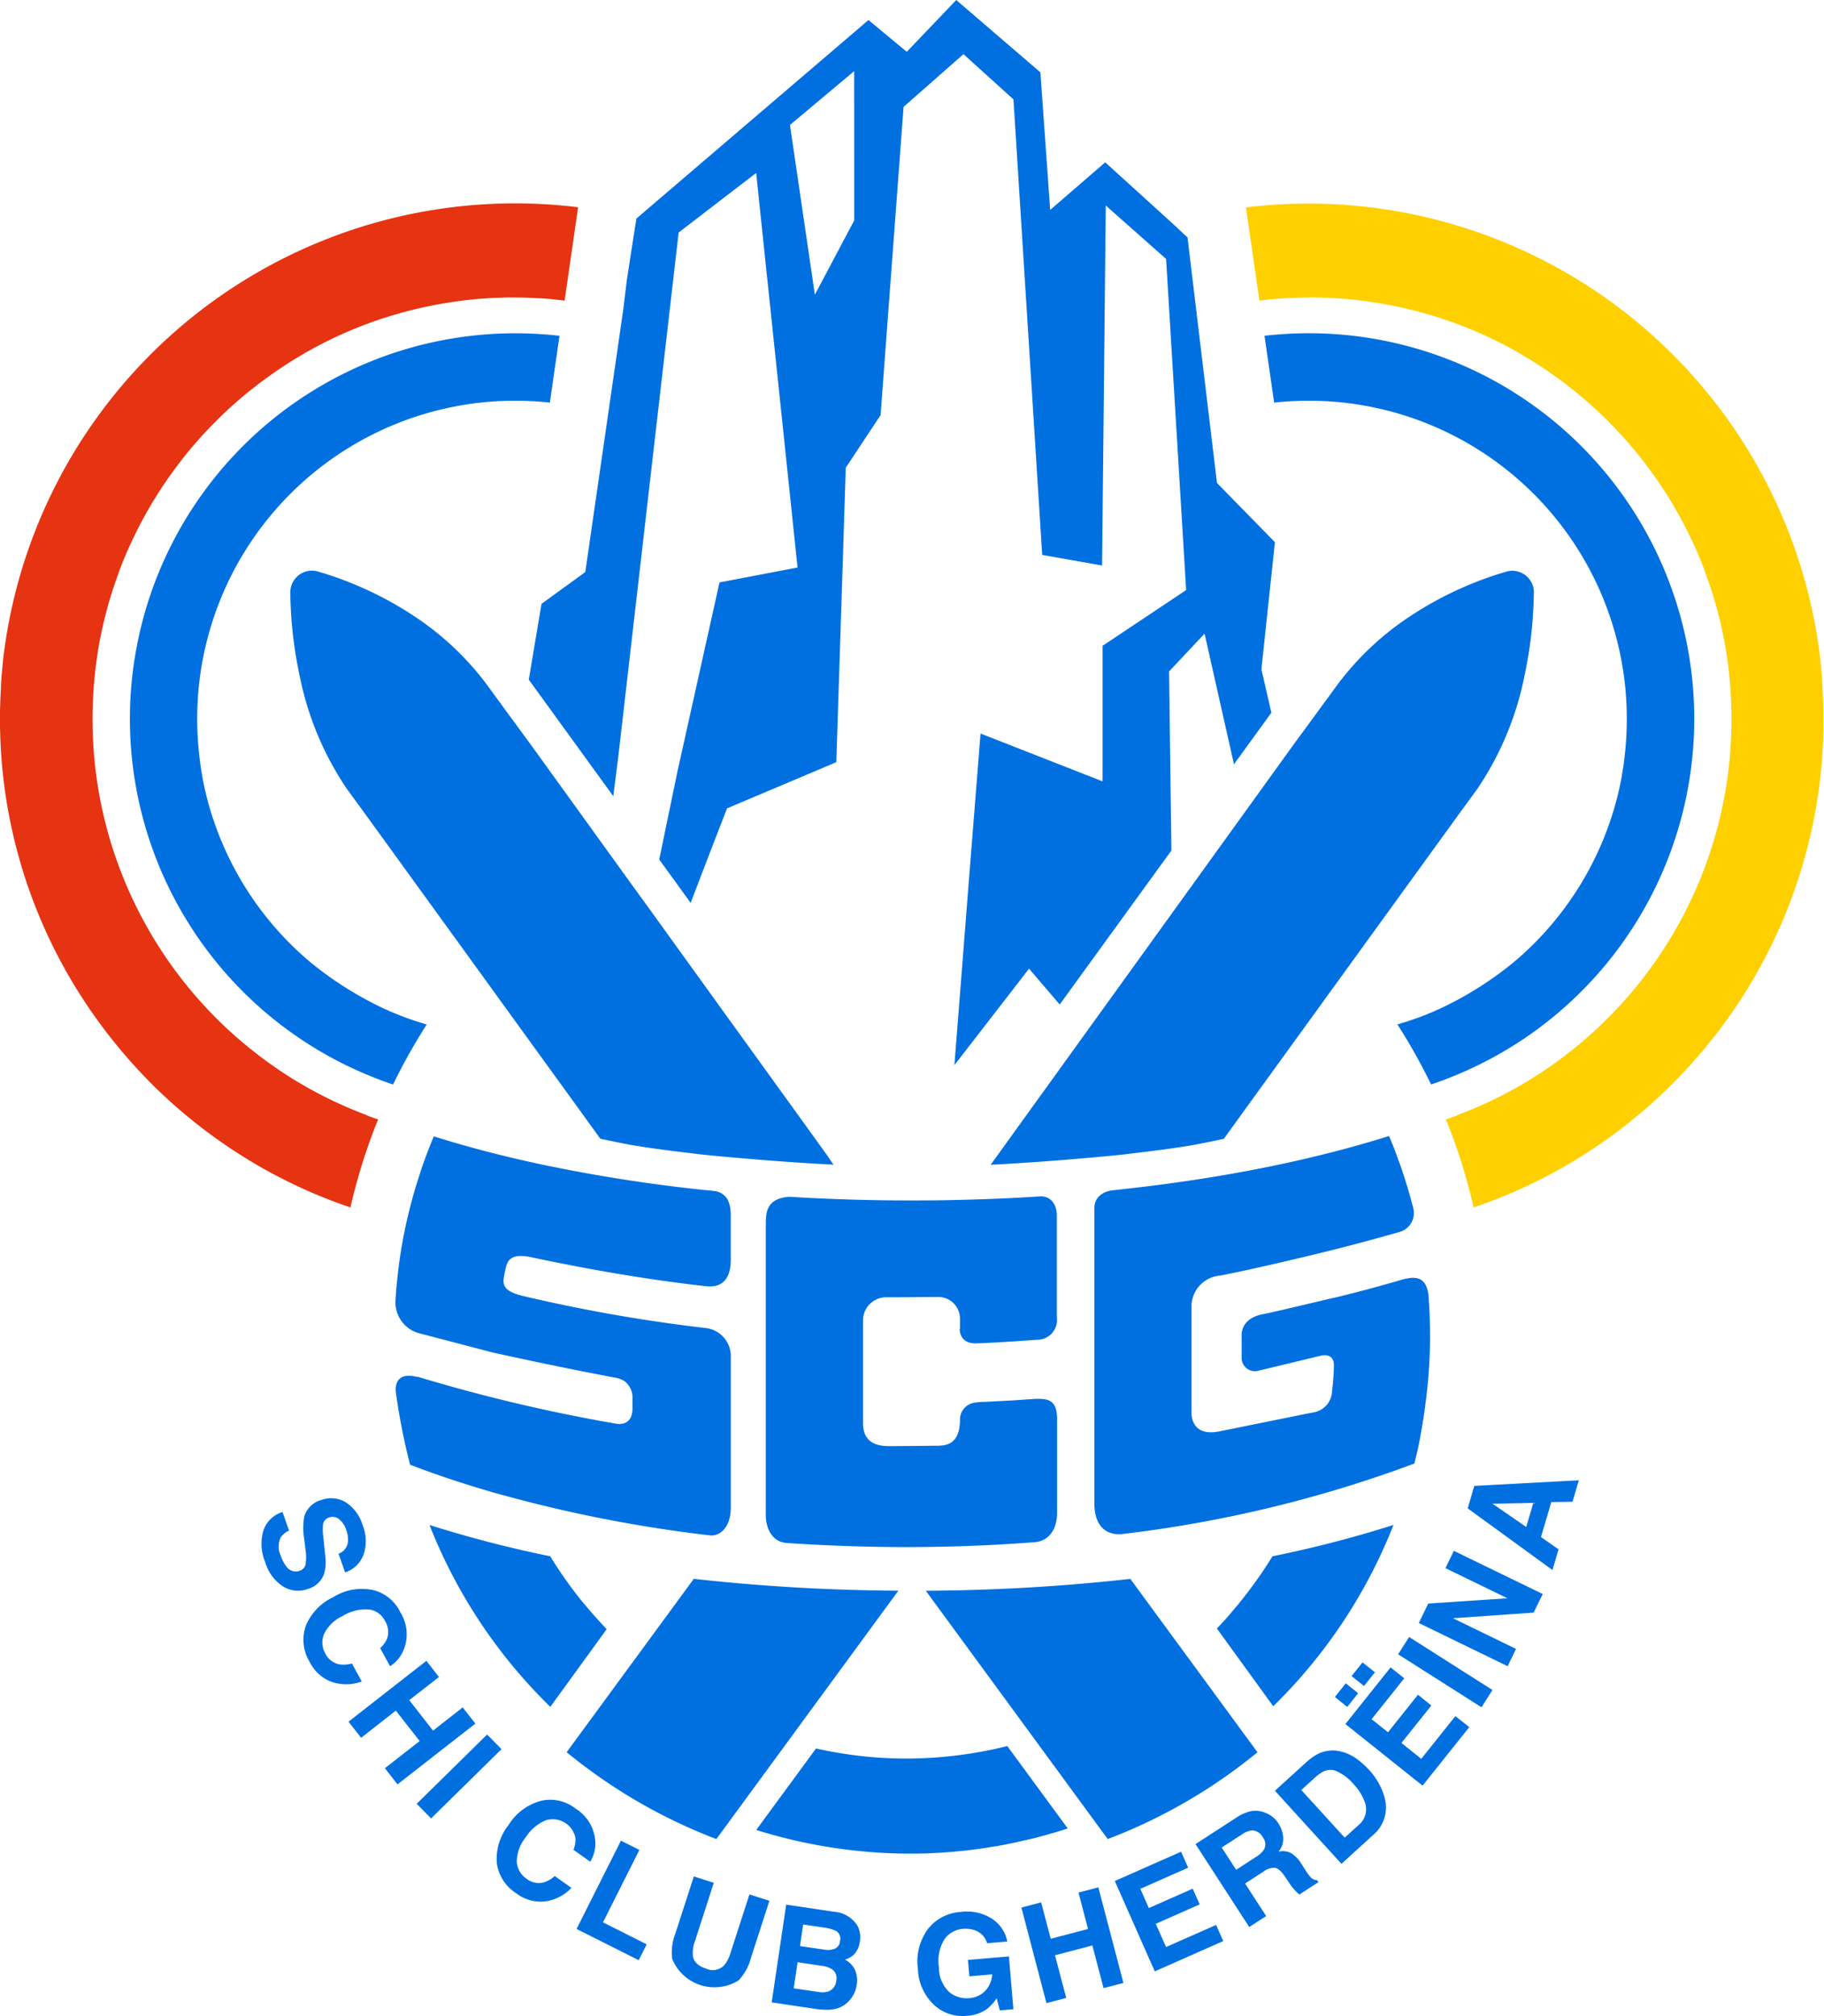
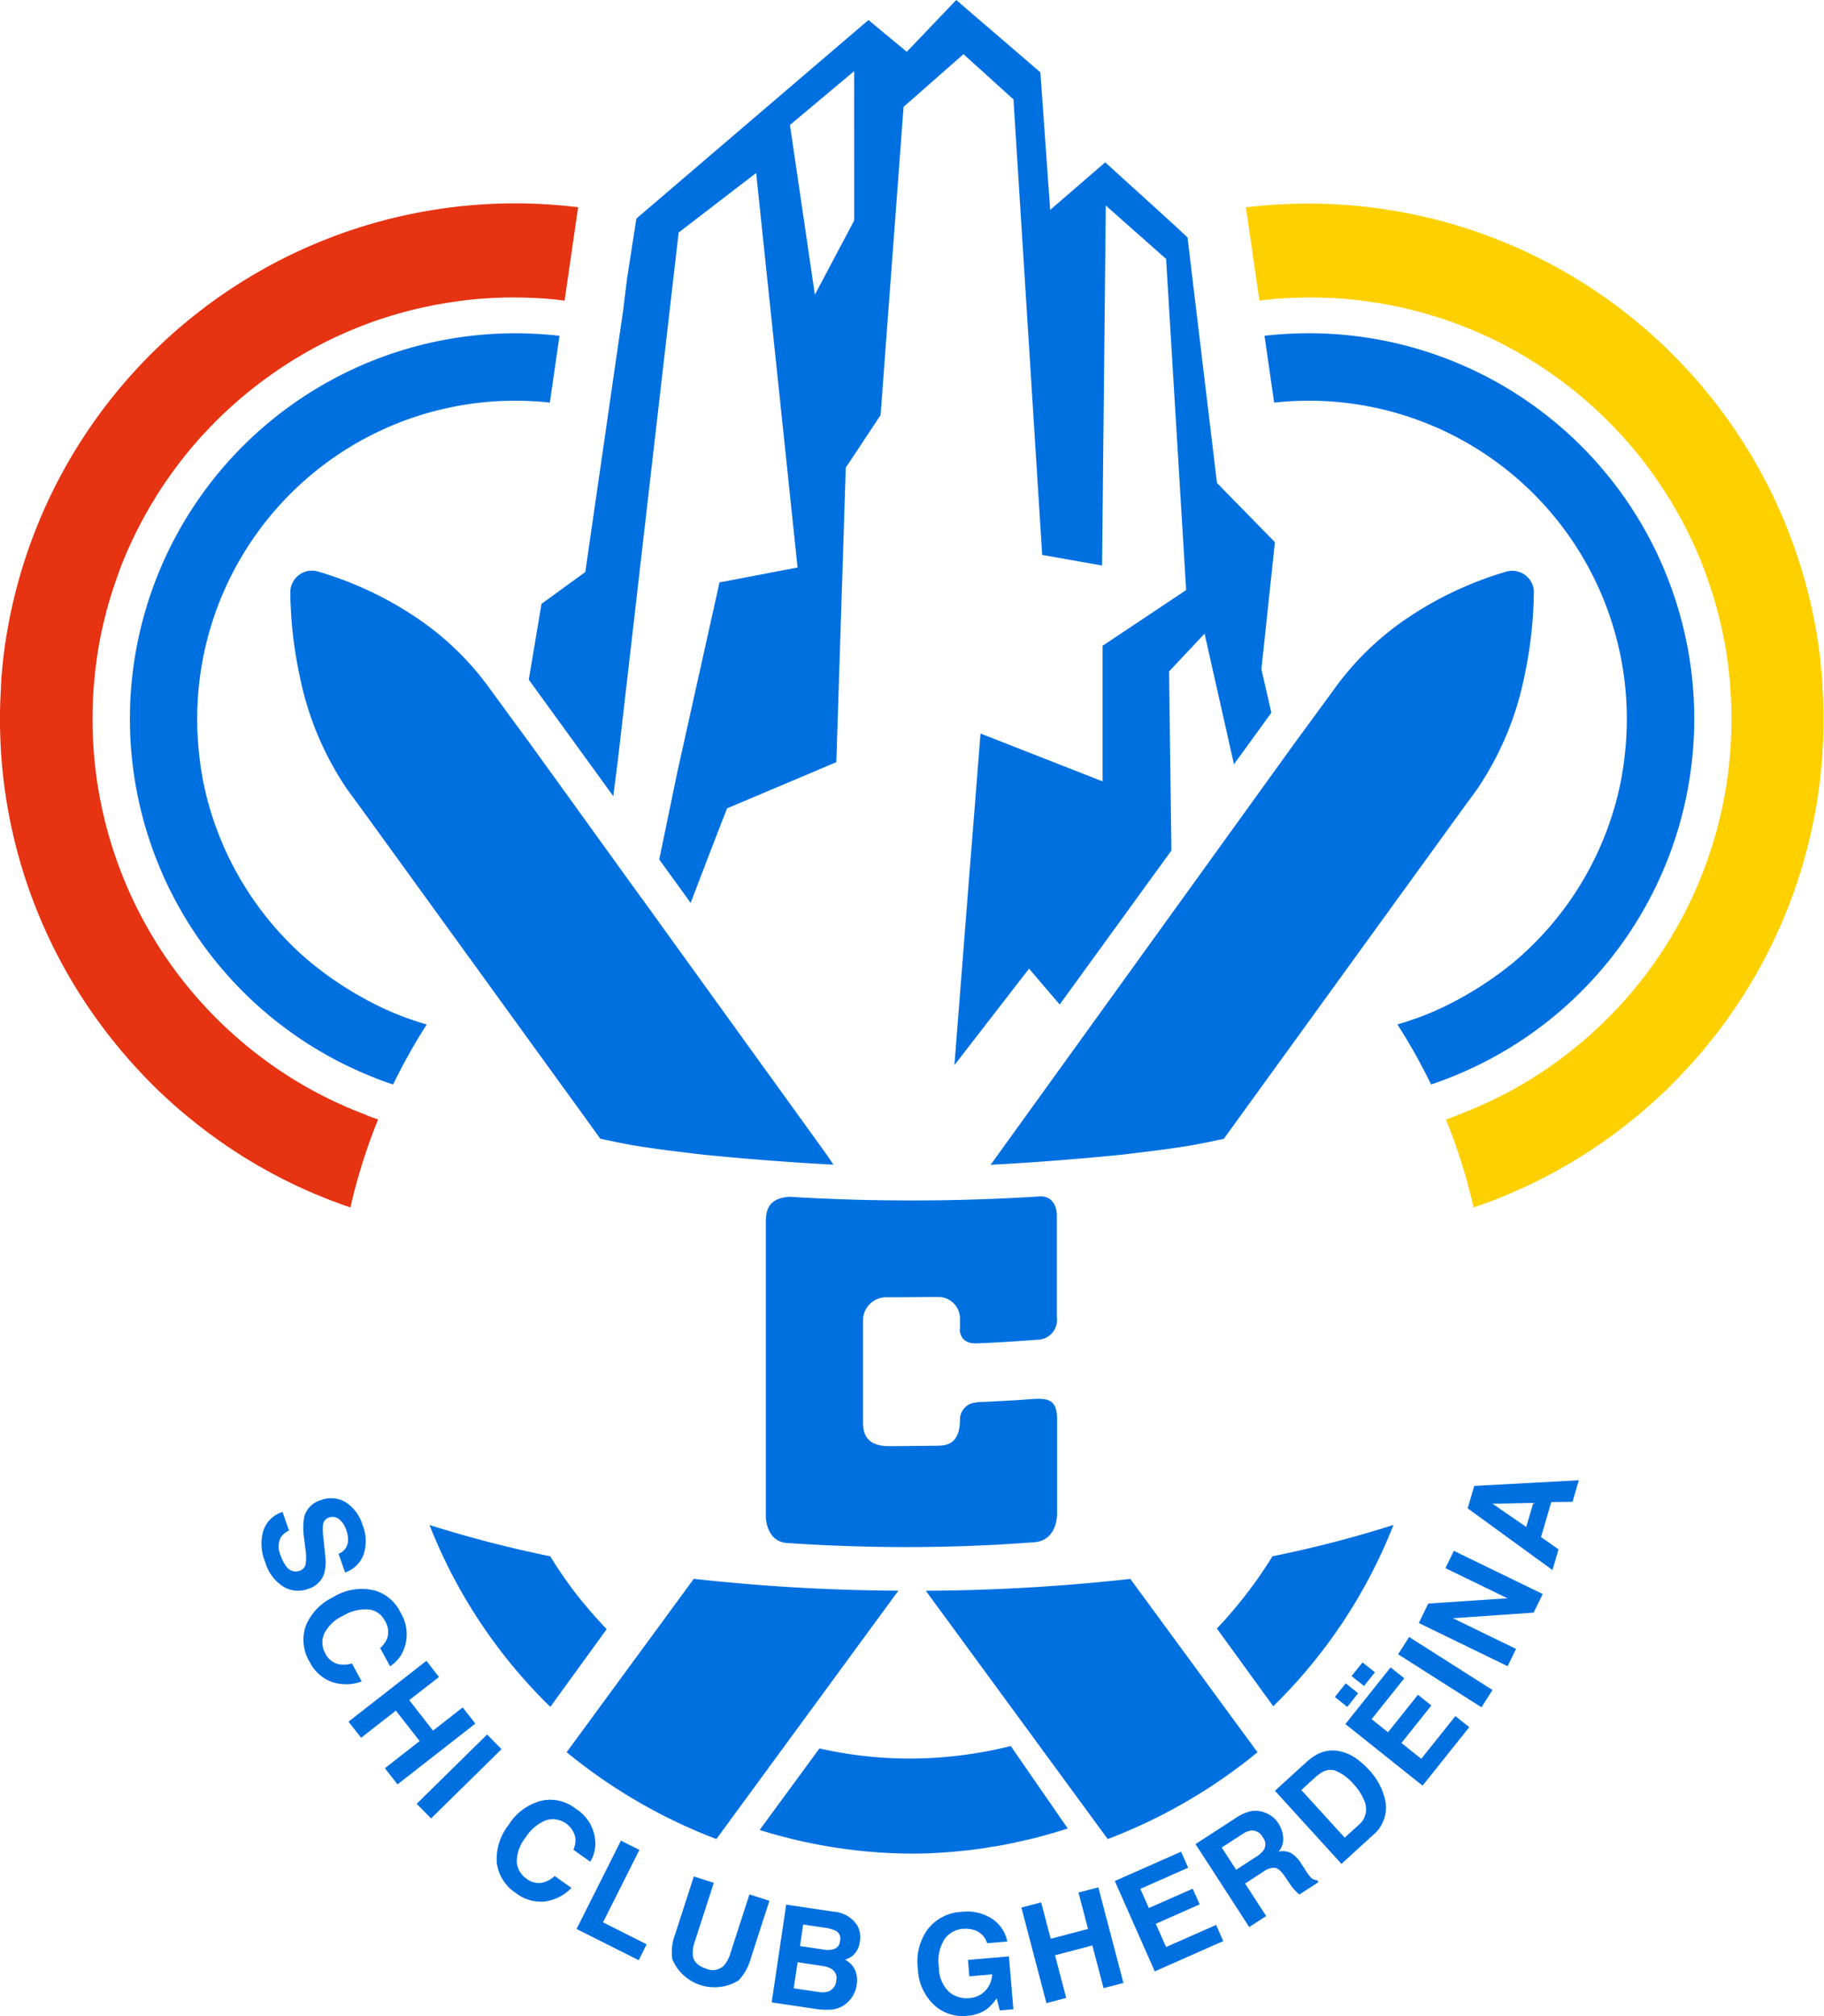
<svg xmlns="http://www.w3.org/2000/svg" width="130.34" height="144" viewBox="0 0 130.34 144">
  <defs>
    <clipPath id="clip-path">
      <rect id="Rettangolo_56" data-name="Rettangolo 56" width="130.34" height="144" fill="none" />
    </clipPath>
  </defs>
  <g id="Raggruppa_246" data-name="Raggruppa 246" transform="translate(-199.66 -30)">
    <g id="Raggruppa_138" data-name="Raggruppa 138" transform="translate(199.66 30)">
      <g id="Raggruppa_137" data-name="Raggruppa 137" clip-path="url(#clip-path)">
        <path id="Tracciato_140" data-name="Tracciato 140" d="M88.6,468.056a2.908,2.908,0,0,0-1.267-1.7,2.033,2.033,0,0,0-1.713-.126,1.715,1.715,0,0,0-1.2,1.18,4.586,4.586,0,0,0,0,1.616l.09.76a3.266,3.266,0,0,1,.007,1.019.606.606,0,0,1-.409.466.812.812,0,0,1-.976-.31,2.582,2.582,0,0,1-.393-.76,1.516,1.516,0,0,1,0-1.306,1.418,1.418,0,0,1,.595-.487l-.468-1.327A2.086,2.086,0,0,0,81.5,468.4a3.357,3.357,0,0,0,.126,2.252,3.092,3.092,0,0,0,1.3,1.759,2.022,2.022,0,0,0,1.761.165,1.73,1.73,0,0,0,1.15-1.077,3.159,3.159,0,0,0,.08-1.309l-.126-1.242a4.056,4.056,0,0,1-.032-.964.608.608,0,0,1,.42-.505.736.736,0,0,1,.719.106,1.6,1.6,0,0,1,.521.785,1.9,1.9,0,0,1,.119.866,1.019,1.019,0,0,1-.67.827l.471,1.336a2.118,2.118,0,0,0,1.345-1.352,3.086,3.086,0,0,0-.076-1.991" transform="translate(-62.678 -359.081)" fill="#0070e0" />
        <path id="Tracciato_141" data-name="Tracciato 141" d="M101.323,495.883a2.955,2.955,0,0,0-1.816-1.508,3.871,3.871,0,0,0-2.973.489,3.912,3.912,0,0,0-1.947,2.05,3.048,3.048,0,0,0,.285,2.574,2.879,2.879,0,0,0,1.6,1.43,3.21,3.21,0,0,0,2.117-.039l-.7-1.286a2.165,2.165,0,0,1-.9.062,1.407,1.407,0,0,1-1.01-.794,1.552,1.552,0,0,1-.078-1.38,2.737,2.737,0,0,1,1.329-1.281,3.133,3.133,0,0,1,1.835-.468,1.473,1.473,0,0,1,1.176.806,1.491,1.491,0,0,1,.165,1.267,1.91,1.91,0,0,1-.5.687l.707,1.3a2.508,2.508,0,0,0,.923-1.058,2.966,2.966,0,0,0-.218-2.847" transform="translate(-72.74 -380.773)" fill="#0070e0" />
        <path id="Tracciato_142" data-name="Tracciato 142" d="M116.628,520.016l-2.119,1.658-1.7-2.177,2.124-1.655-.9-1.153-5.563,4.346.9,1.15,2.482-1.94,1.7,2.174-2.482,1.94.9,1.155,5.563-4.342Z" transform="translate(-83.565 -398.058)" fill="#0070e0" />
        <rect id="Rettangolo_55" data-name="Rettangolo 55" width="7.059" height="1.467" transform="matrix(0.713, -0.701, 0.701, 0.713, 29.776, 128.842)" fill="#0070e0" />
        <path id="Tracciato_143" data-name="Tracciato 143" d="M160.153,560.505a2.937,2.937,0,0,0-2.294-.56,3.868,3.868,0,0,0-2.457,1.75,3.913,3.913,0,0,0-.849,2.7,3.037,3.037,0,0,0,1.389,2.183,2.867,2.867,0,0,0,2.066.583,3.168,3.168,0,0,0,1.88-.967l-1.192-.845a2.149,2.149,0,0,1-.778.45,1.41,1.41,0,0,1-1.256-.271,1.561,1.561,0,0,1-.677-1.2,2.769,2.769,0,0,1,.631-1.736,3.116,3.116,0,0,1,1.444-1.226,1.653,1.653,0,0,1,2.115,1.27,1.917,1.917,0,0,1-.142.838l1.2.854a2.519,2.519,0,0,0,.365-1.355,2.973,2.973,0,0,0-1.446-2.461" transform="translate(-119.055 -431.346)" fill="#0070e0" />
        <path id="Tracciato_144" data-name="Tracciato 144" d="M181.33,578.464l2.6-5.173-1.318-.661-3.171,6.307,4.44,2.232.569-1.134Z" transform="translate(-138.241 -441.154)" fill="#0070e0" />
        <path id="Tracciato_145" data-name="Tracciato 145" d="M214.605,585.043l-1.336,4.126a2.441,2.441,0,0,1-.491.96,1.138,1.138,0,0,1-1.288.209c-.574-.188-.882-.5-.93-.928a2.437,2.437,0,0,1,.163-1.063l1.334-4.131-1.426-.457-1.334,4.126a3.639,3.639,0,0,0-.209,1.775,3.268,3.268,0,0,0,4.737,1.529,3.624,3.624,0,0,0,.87-1.559l1.336-4.128Z" transform="translate(-161.051 -449.729)" fill="#0070e0" />
        <path id="Tracciato_146" data-name="Tracciato 146" d="M246.47,595.161a1.775,1.775,0,0,0-.165-1.114,2.166,2.166,0,0,0-1.706-1.012l-3.393-.505-1.036,6.982,3.164.471a5.114,5.114,0,0,0,1.008.051,1.951,1.951,0,0,0,.845-.232,1.923,1.923,0,0,0,.579-.475,2.071,2.071,0,0,0,.48-1.068,1.879,1.879,0,0,0-.122-1.063,1.57,1.57,0,0,0-.716-.735,1.716,1.716,0,0,0,.59-.319,1.588,1.588,0,0,0,.473-.98m-1.685,2.78a.885.885,0,0,1-.595.8,1.673,1.673,0,0,1-.732.018l-1.713-.253.276-1.864,1.736.26a1.775,1.775,0,0,1,.691.223.757.757,0,0,1,.338.815m.269-2.833a.652.652,0,0,1-.374.572,1.442,1.442,0,0,1-.774.062l-1.715-.253.227-1.538,1.536.225a2.768,2.768,0,0,1,.817.234.63.63,0,0,1,.282.7" transform="translate(-185.027 -456.485)" fill="#0070e0" />
        <path id="Tracciato_147" data-name="Tracciato 147" d="M292.108,597.921l-2.927.25.1,1.173,1.628-.14a1.838,1.838,0,0,1-.487,1.169,1.754,1.754,0,0,1-1.173.53,1.958,1.958,0,0,1-1.394-.425,2.4,2.4,0,0,1-.749-1.786,2.913,2.913,0,0,1,.383-1.974,1.752,1.752,0,0,1,1.339-.765,2.036,2.036,0,0,1,.82.092,1.379,1.379,0,0,1,.9.934l1.444-.122a2.509,2.509,0,0,0-1.077-1.616,3.278,3.278,0,0,0-2.211-.5,3.222,3.222,0,0,0-2.4,1.244,3.9,3.9,0,0,0-.7,2.82,3.679,3.679,0,0,0,1.155,2.581,2.99,2.99,0,0,0,2.374.776,2.712,2.712,0,0,0,1.4-.482,3.439,3.439,0,0,0,.7-.769l.223.866.971-.085Z" transform="translate(-220.012 -458.177)" fill="#0070e0" />
        <path id="Tracciato_148" data-name="Tracciato 148" d="M323.389,587.15l-1.419.372.682,2.6-2.666.7-.684-2.6-1.412.372,1.791,6.826,1.412-.372-.8-3.047,2.668-.7.8,3.047,1.419-.37Z" transform="translate(-244.903 -452.34)" fill="#0070e0" />
        <path id="Tracciato_149" data-name="Tracciato 149" d="M354.207,581.305l-3.575,1.58-.737-1.658,3.139-1.389-.5-1.12L349.4,580.1l-.606-1.371,3.416-1.511-.505-1.143-4.737,2.094,2.856,6.454,4.893-2.163Z" transform="translate(-267.306 -443.812)" fill="#0070e0" />
        <path id="Tracciato_150" data-name="Tracciato 150" d="M380.736,568.27a.6.6,0,0,1-.443-.191,3.634,3.634,0,0,1-.388-.53l-.259-.4a2.28,2.28,0,0,0-.774-.813,1.3,1.3,0,0,0-.882-.094,1.418,1.418,0,0,0,.331-1.031,2.171,2.171,0,0,0-.326-.969,1.946,1.946,0,0,0-.514-.549,2.386,2.386,0,0,0-.631-.3,1.771,1.771,0,0,0-.836-.044,3.162,3.162,0,0,0-1.058.471l-2.9,1.88,3.839,5.924,1.21-.783-1.506-2.324,1.279-.829a1.286,1.286,0,0,1,.866-.292c.216.039.448.246.7.62l.365.544a3.409,3.409,0,0,0,.383.475,3.622,3.622,0,0,0,.287.266l1.362-.882Zm-3.811-2.144a1.848,1.848,0,0,1-.565.5l-1.4.909-1.031-1.591,1.44-.932a1.626,1.626,0,0,1,.668-.287.878.878,0,0,1,.827.491.784.784,0,0,1,.064.909" transform="translate(-286.627 -433.979)" fill="#0070e0" />
        <path id="Tracciato_151" data-name="Tracciato 151" d="M404.664,548.043a4.7,4.7,0,0,0-1.189-2.142,5.684,5.684,0,0,0-.886-.776,3.194,3.194,0,0,0-1.141-.5,2.35,2.35,0,0,0-1.49.147,3.337,3.337,0,0,0-.581.354c-.106.08-.216.17-.328.271l-1.373,1.249-.418.381-.457.418,3.678,4.039,1.075,1.18,1.981-1.807.266-.243a2.549,2.549,0,0,0,.863-2.567m-1.855,1.814-.016.016-1.008.914-3.1-3.4,1.006-.916a2.66,2.66,0,0,1,.429-.324,1.16,1.16,0,0,1,.953-.158,3.357,3.357,0,0,1,1.364,1,3.64,3.64,0,0,1,.739,1.146,1.47,1.47,0,0,1-.365,1.727" transform="translate(-305.695 -419.532)" fill="#0070e0" />
        <path id="Tracciato_152" data-name="Tracciato 152" d="M417.427,517.17l-.783.976.889.71.781-.978Zm6.635,3.837-2.438,3.051-1.417-1.132,2.138-2.677-.957-.767-2.14,2.679-1.171-.934,2.333-2.921-.978-.778-3.23,4.046,5.515,4.4,3.338-4.179Zm-7.834-2.342-.778.978.886.709.778-.978Z" transform="translate(-320.063 -398.428)" fill="#0070e0" />
        <path id="Tracciato_153" data-name="Tracciato 153" d="M435.918,509.27l-.788,1.235,5.958,3.786.785-1.235Z" transform="translate(-335.224 -392.342)" fill="#0070e0" />
        <path id="Tracciato_154" data-name="Tracciato 154" d="M450.433,485.553l-6.351-3.084-.6,1.238,4.431,2.151-5.66.377-.675,1.389,6.348,3.086.6-1.235-4.509-2.193,5.768-.4Z" transform="translate(-340.193 -371.695)" fill="#0070e0" />
        <path id="Tracciato_155" data-name="Tracciato 155" d="M464.274,462.046l.452-1.536-6,.324-.664.037-.81.044-.133.452-.073.25-.264.9,6.059,4.406.434-1.479-1.254-.877.735-2.5Zm-3.309,1.8-2.406-1.66,2.914-.06Z" transform="translate(-351.904 -354.777)" fill="#0070e0" />
        <path id="Tracciato_156" data-name="Tracciato 156" d="M324.444,435.294l.163-.007-.163.007" transform="translate(-249.952 -335.345)" fill="#0070e0" />
        <path id="Tracciato_157" data-name="Tracciato 157" d="M252.232,381.673v-.751a1.547,1.547,0,0,0-1.621-1.534h0l-.4,0-.188,0-1.433.014-1.017.007-.147,0H247.3l-.273,0a1.655,1.655,0,0,0-1.724,1.674v7.095c0,.524-.078,1.848,1.809,1.862l.259,0,1.258-.009,1.809-.018h.243c.459-.03,1.552-.014,1.552-1.88a1.205,1.205,0,0,1,1.091-1.2,1.589,1.589,0,0,1,.344-.041c.085-.007.172-.009.257-.016h.009l.138,0c.439-.021.872-.046,1.311-.069l.266-.014c.542-.025,1.086-.067,1.642-.108h.039c.032,0,.069,0,.1-.007a3.944,3.944,0,0,1,.8.007h.016c.622.092.925.457.925,1.449V394.8c0,1.176-.585,2.05-1.653,2.105-3.086.236-5.931.34-9.182.347-2.907-.007-5.749-.108-8.5-.294-1.479-.135-1.479-1.89-1.479-1.89v-20.9c0-.854.067-1.828,1.688-1.938h.009q2.435.148,4.948.214,1.688.045,3.4.046c.119,0,.237,0,.356,0,.145,0,.289,0,.432,0q1.719,0,3.4-.048,2.724-.069,5.363-.241h0c.7-.037,1.2.491,1.2,1.384v7.237a1.419,1.419,0,0,1-1.428,1.621c-.025,0-.039,0-.048,0-.3.025-.588.048-.882.067-.358.025-.719.051-1.081.071q-.906.059-1.832.1c-.149.009-.308.014-.457.018-1.277.051-1.21-1.033-1.21-1.033" transform="translate(-183.633 -286.745)" fill="#0070e0" />
        <path id="Tracciato_158" data-name="Tracciato 158" d="M146.33,481.864l-4.025,5.547a37.071,37.071,0,0,1-8.635-12.991,84.714,84.714,0,0,0,8.628,2.236,29.89,29.89,0,0,0,2.305,3.26c.064.08.131.156.2.232q.734.885,1.529,1.715" transform="translate(-102.979 -365.493)" fill="#0070e0" />
-         <path id="Tracciato_159" data-name="Tracciato 159" d="M257.627,549.1c-.253.083-.507.163-.762.239l-.592.174c-.289.085-.588.159-.877.241-.147.039-.292.073-.441.106s-.3.071-.445.1-.3.073-.443.1-.3.074-.45.1-.3.057-.441.09-.3.05-.452.083-.308.053-.459.073-.308.053-.455.076a.475.475,0,0,0-.094.016.657.657,0,0,0-.115.018l-.3.041c-.209.028-.416.057-.631.083-.106.011-.207.025-.308.034-.129.016-.257.03-.381.039-.2.018-.395.037-.581.057-.112.009-.216.014-.324.025s-.216.012-.317.021c-.3.025-.595.034-.9.055-.083,0-.165.009-.25.009s-.17.009-.255.009c-.2,0-.386.007-.579.011-.023,0-.048,0-.071,0h-.243a36.955,36.955,0,0,1-11.092-1.692l4.273-5.823a29.148,29.148,0,0,0,4.955.684c.156,0,.317.021.468.021.34.011.682.018,1.024.018.032,0,.067,0,.1,0a.124.124,0,0,0,.041,0,30.1,30.1,0,0,0,7.081-.893l.071.1Z" transform="translate(-181.329 -418.497)" fill="#0070e0" />
+         <path id="Tracciato_159" data-name="Tracciato 159" d="M257.627,549.1c-.253.083-.507.163-.762.239l-.592.174c-.289.085-.588.159-.877.241-.147.039-.292.073-.441.106s-.3.071-.445.1-.3.073-.443.1-.3.074-.45.1-.3.057-.441.09-.3.05-.452.083-.308.053-.459.073-.308.053-.455.076a.475.475,0,0,0-.094.016.657.657,0,0,0-.115.018l-.3.041c-.209.028-.416.057-.631.083-.106.011-.207.025-.308.034-.129.016-.257.03-.381.039-.2.018-.395.037-.581.057-.112.009-.216.014-.324.025s-.216.012-.317.021c-.3.025-.595.034-.9.055-.083,0-.165.009-.25.009s-.17.009-.255.009c-.2,0-.386.007-.579.011-.023,0-.048,0-.071,0a36.955,36.955,0,0,1-11.092-1.692l4.273-5.823a29.148,29.148,0,0,0,4.955.684c.156,0,.317.021.468.021.34.011.682.018,1.024.018.032,0,.067,0,.1,0a.124.124,0,0,0,.041,0,30.1,30.1,0,0,0,7.081-.893l.071.1Z" transform="translate(-181.329 -418.497)" fill="#0070e0" />
        <path id="Tracciato_160" data-name="Tracciato 160" d="M391.349,474.42a37.08,37.08,0,0,1-8.592,12.947l-4.027-5.552c.124-.129.243-.257.363-.386.151-.161.294-.319.434-.482s.287-.333.422-.5c.057-.06.11-.133.161-.186.1-.115.191-.23.28-.344a31.044,31.044,0,0,0,2.312-3.26,83.738,83.738,0,0,0,8.647-2.239" transform="translate(-291.774 -365.493)" fill="#0070e0" />
        <path id="Tracciato_161" data-name="Tracciato 161" d="M217.888,38.727l-4.14-4.229-2.105-17.537-.983-.918-1.988-1.807L205.987,11.8l-.223-.207-3.935,3.4-.7-9.827L195.116,0l-3.534,3.7-2.739-2.268L180.3,8.736l-8.038,6.874-.023.14-.257,1.637-.4,2.588-.264,2.163L168.609,40.86l-3.129,2.271-.909,5.416,6.038,8.323.34-2.673.383-3.318,2.268-19.7.42-3.639.482-4.183.774-6.718,0-.028,5.543-4.257.744,7.1.9,8.548.652,6.222.661,6.312-.413.078L178.2,41.6l-1.919,8.619-.728,3.279-.365,1.635-1.295,6.261,1.543,2.126.7.971.432-1.123.723-1.89.011-.028.661-1.711.778-2,7.1-3,.707-.3.06-1.864.1-3.125.3-9.324v0l.214-6.725.2-.294,2.289-3.458L189.982,26v0l1.371-18.366,4.28-3.765L199.205,7.1l2.053,32.537,4.28.758.264-25.715,4.31,3.816,1.433,23.651-5.97,3.981v9.685l-5.458-2.138-2.78-1.091a.008.008,0,0,0-.007,0l-.478-.186-.014.168-.379,4.794-.108,1.359-.3,3.768-.236,3.01-.3,3.839-.53,6.746,5.334-6.893,2.19,2.562,5.951-8.2,2.032-2.8-.092-6.95-.041-3.221-.034-2.62,2.537-2.7,1.329,5.908.771,3.423,2.673-3.685-.712-3.1ZM187.822,15.751l-2.808,5.3L183.234,8.925l4.587-3.843Z" transform="translate(-126.785)" fill="#0070e0" />
        <path id="Tracciato_162" data-name="Tracciato 162" d="M41.31,63.563l-.965,6.669c-.457-.055-.913-.109-1.377-.144q-.517-.034-1.04-.055h-.007c-.386-.018-.774-.025-1.159-.025-.131,0-.262,0-.39,0s-.259,0-.39.007c-.06,0-.122,0-.184.007l-.342.009c-.236.011-.471.025-.7.039-.09.007-.177.014-.266.018-.4.028-.8.067-1.192.113-.253.03-.505.062-.753.1s-.507.076-.758.117c-.1.014-.2.032-.3.051-.312.053-.627.113-.937.181l-.236.048c-.494.108-.976.225-1.456.356-.119.032-.241.064-.358.1s-.236.067-.351.1c-.241.071-.478.145-.716.22-.117.041-.234.078-.351.117l-.351.119c-.234.083-.464.168-.691.255-.117.044-.232.09-.344.133l-.34.138c-.117.046-.227.092-.342.142s-.227.094-.34.145-.223.1-.333.149c-.225.1-.448.207-.664.308-.331.161-.657.328-.983.5-.108.053-.214.11-.319.17s-.214.119-.324.177-.209.122-.312.181a.669.669,0,0,0-.1.06c-.08.046-.161.094-.239.14s-.14.083-.209.126c-.119.069-.243.142-.363.22l-.011.007c-.115.071-.23.145-.344.218l-.152.1c-.207.135-.411.271-.613.411s-.4.28-.6.425l-.129.09c-.259.188-.517.383-.769.583l-.207.165c-.041.03-.083.062-.122.094a1.108,1.108,0,0,0-.1.08c-.129.1-.257.211-.386.317-.149.126-.3.253-.445.381s-.3.269-.45.4c-.009.007-.016.016-.025.023-.209.191-.418.383-.622.581l-.03.028-.014.014,0,0c-.126.124-.255.246-.379.374-.064.064-.129.126-.191.193-.021.021-.041.044-.062.067a.88.88,0,0,0-.067.064.852.852,0,0,0-.064.064.8.8,0,0,0-.062.064l-.06.067c-.1.108-.2.218-.308.328-.051.055-.1.11-.156.165s-.1.11-.154.168-.094.108-.142.161c-.018.021-.034.041-.051.06-.209.236-.413.475-.615.719-.011.014-.021.025-.032.037s-.023.03-.037.046c-.115.14-.227.28-.34.422-.078.1-.156.2-.232.3q-.079.1-.152.2c-.032.044-.064.085-.094.129q-.214.282-.42.572l-.053.073a.051.051,0,0,0-.007.011c-.09.122-.174.246-.259.37l-.085.126q-.4.582-.767,1.189l-.062.1c-.064.1-.126.207-.188.312s-.122.209-.181.317c-.124.209-.241.422-.358.636a.047.047,0,0,0-.011.021c-.014.023-.025.046-.039.069s-.023.046-.037.069c-.032.055-.06.108-.087.163-.055.11-.11.216-.165.326-.025.046-.051.09-.073.135a.382.382,0,0,0-.03.062c-.023.044-.044.085-.064.129l-.048.1c-.06.122-.119.246-.177.367q-.065.131-.124.262c-.067.145-.133.287-.2.432-.025.055-.048.113-.071.168-.069.158-.138.319-.207.48-.014.032-.028.064-.041.1-.053.129-.106.257-.156.388s-.117.292-.17.441l-.007.021a.014.014,0,0,0,0,.009s0,.007,0,.011l-.028.064c-.009.023-.016.044-.023.067s-.023.057-.032.087-.009.03-.014.044c-.025.067-.051.131-.073.2l-.069.2c-.048.131-.094.264-.138.4-.03.085-.06.172-.085.259-.057.17-.11.342-.163.514-.039.122-.076.246-.11.37-.06.2-.115.395-.168.595l-.124.491c0,.014-.007.03-.011.044-.039.158-.078.317-.115.478,0,.014-.007.025-.009.039s-.007.03-.009.044c-.048.216-.1.432-.142.65-.03.14-.057.282-.085.425s-.053.282-.076.425c-.039.209-.073.418-.1.629,0,0,0,.007,0,.011-.016.1-.03.2-.044.3a30.533,30.533,0,0,0-.294,4.227,30.181,30.181,0,0,0,12.144,24.223q.234.179.468.344l.041.03c.145.1.292.207.441.308l.023.016c.17.117.342.234.514.347l.011.007c.207.135.413.269.622.4a30.079,30.079,0,0,0,5.327,2.613l0,.018c.269.1.542.2.815.292a40.91,40.91,0,0,0-1.977,6.286,36.627,36.627,0,0,1-10.782-5.811c-.17-.131-.338-.262-.5-.4-.133-.1-.266-.214-.4-.321s-.262-.218-.39-.328c-.262-.22-.517-.445-.769-.673-.126-.115-.253-.23-.377-.344s-.234-.216-.349-.326a.164.164,0,0,0-.03-.028c-.214-.2-.422-.409-.631-.618-.147-.147-.294-.3-.439-.448-.069-.071-.138-.142-.2-.214-.326-.34-.645-.689-.955-1.042-.115-.131-.23-.262-.342-.395-.1-.113-.2-.227-.289-.342-.158-.188-.315-.377-.466-.569-.14-.17-.276-.342-.411-.517a.261.261,0,0,0-.023-.03c-.156-.2-.312-.411-.466-.618A36.657,36.657,0,0,1,.142,103.394a.5.5,0,0,0-.007-.08c-.062-.746-.106-1.5-.124-2.255L0,100.7c0-.069,0-.138,0-.209,0-.129,0-.257,0-.386,0-.083,0-.165,0-.248,0-.172,0-.342.007-.514,0-.083,0-.165.007-.25s0-.181.009-.271c.007-.209.016-.422.028-.631,0-.08.011-.161.016-.241v-.018a.051.051,0,0,1,0-.018.112.112,0,0,1,0-.028c0-.032,0-.062,0-.092v-.014c.007-.094.011-.191.018-.285a.446.446,0,0,1,0-.055c0-.011,0-.021,0-.032,0-.037,0-.071.009-.108s0-.067.007-.1c.009-.124.018-.248.032-.372.021-.25.044-.5.071-.746a.045.045,0,0,0,0-.018l.007-.062c0-.011,0-.023,0-.034A36.83,36.83,0,0,1,41.31,63.563" transform="translate(0 -48.759)" fill="#e63312" />
        <path id="Tracciato_163" data-name="Tracciato 163" d="M71.127,103.9l-.689,4.764a22.721,22.721,0,0,0-25.2,22.59q0,1.023.09,2.02c.025.294.057.585.094.875a.253.253,0,0,0,0,.041c.009.044.014.087.021.131v.011c.016.129.034.255.053.381.007.039.011.078.018.117.023.142.046.285.071.425,0,.009,0,.018,0,.028l.041.218c.007.037.014.071.018.106a.3.3,0,0,1,.009.044l.014.069c0,.007,0,.016.007.025l.014.083a.691.691,0,0,1,.016.073c.067.317.138.631.216.941A22.708,22.708,0,0,0,53.32,148.63l.055.044a25.038,25.038,0,0,0,5.481,3.4c.8.385-.781-.358,0,0,.009,0-.149-.085,0-.025l0,.025a22.083,22.083,0,0,0,2.785,1.008,41.625,41.625,0,0,0-2.406,4.289c-.461-.152-.916-.319-1.366-.5a27.539,27.539,0,0,1,10.1-53.159q.937,0,1.86.064.654.041,1.3.117" transform="translate(-31.147 -79.906)" fill="#0070e0" />
        <path id="Tracciato_164" data-name="Tracciato 164" d="M129.133,219.983c-2.112-.11-4.257-.262-6.422-.448-1.058-.092-2.167-.188-3.29-.312-.174-.021-.351-.046-.521-.067-1.295-.149-2.588-.317-3.8-.51h0c-.395-.062-.877-.154-1.348-.25s-.928-.193-1.279-.266l-.565-.781h0l-.154-.214-.755-1.045h0l-.9-1.242-4.018-5.545-.152-.209-.677-.937-8.6-11.87-1.208-1.665-1.024-1.4s-.025-.032-.071-.1h0a22.1,22.1,0,0,1-3.373-8.119,29.623,29.623,0,0,1-.592-4.252c-.032-.507-.057-1.036-.064-1.568l0,.009c0-.028,0-.057,0-.092a1.548,1.548,0,0,1,1.552-1.548,1.61,1.61,0,0,1,.367.046l0,0a24.7,24.7,0,0,1,2.817,1,25.014,25.014,0,0,1,3.972,2.112,20.616,20.616,0,0,1,5.366,5.024l1.311,1.793,1.132,1.545h0l.5.677h0l.135.186,1.472,2.039,5.66,7.845.7.962.1.135,3.889,5.391,5.8,8.036.7.967,1.465,2.03,1.4,1.942Z" transform="translate(-69.575 -136.792)" fill="#0070e0" />
        <path id="Tracciato_165" data-name="Tracciato 165" d="M288.1,492.017l7.843,10.7h0l4.209,5.742.071.1.441.6.443.6a38.4,38.4,0,0,0,10.7-6.2l-.808-1.1-.161-.218-3.628-4.948-.4-.542-4.089-5.575a138.318,138.318,0,0,1-14.625.847" transform="translate(-221.949 -378.398)" fill="#0070e0" />
        <path id="Tracciato_166" data-name="Tracciato 166" d="M393.555,103.9l.689,4.764a22.721,22.721,0,0,1,25.2,22.59q0,1.023-.09,2.02c-.025.294-.057.585-.094.875a.254.254,0,0,1,0,.041c-.009.044-.014.087-.021.131v.011c-.016.129-.034.255-.053.381-.007.039-.012.078-.018.117-.023.142-.046.285-.071.425,0,.009,0,.018,0,.028l-.041.218c-.007.037-.014.071-.018.106a.3.3,0,0,0-.009.044l-.014.069c0,.007,0,.016-.007.025l-.014.083a.691.691,0,0,0-.016.073c-.067.317-.138.631-.216.941a22.708,22.708,0,0,1-7.389,11.785l-.055.044a25.037,25.037,0,0,1-5.481,3.4c-.8.385.781-.358,0,0-.009,0,.149-.085,0-.025l0,.025a22.08,22.08,0,0,1-2.785,1.008,41.615,41.615,0,0,1,2.406,4.289c.462-.152.916-.319,1.366-.5a27.539,27.539,0,0,0-10.1-53.159q-.937,0-1.86.064-.654.041-1.3.117" transform="translate(-303.195 -79.906)" fill="#0070e0" />
        <path id="Tracciato_167" data-name="Tracciato 167" d="M387.765,63.563l.965,6.669c.457-.055.913-.109,1.377-.144q.517-.034,1.04-.055h.007c.386-.018.774-.025,1.159-.025.131,0,.262,0,.39,0s.259,0,.39.007c.06,0,.122,0,.184.007l.342.009c.237.011.471.025.7.039.09.007.177.014.266.018.4.028.8.067,1.192.113.253.03.505.062.753.1s.507.076.758.117c.1.014.2.032.3.051.312.053.627.113.937.181l.236.048c.494.108.976.225,1.456.356.119.032.241.064.358.1s.236.067.351.1c.241.071.478.145.716.22.117.041.234.078.351.117l.351.119c.234.083.464.168.691.255.117.044.232.09.344.133l.34.138c.117.046.227.092.342.142s.227.094.34.145.223.1.333.149c.225.1.448.207.664.308.331.161.657.328.983.5.108.053.214.11.319.17s.214.119.324.177.209.122.312.181a.668.668,0,0,1,.1.06c.08.046.161.094.239.14s.14.083.209.126c.119.069.243.142.363.22l.011.007c.115.071.23.145.344.218l.152.1c.207.135.411.271.613.411s.4.28.6.425l.129.09c.259.188.517.383.769.583l.207.165c.041.03.083.062.122.094a1.1,1.1,0,0,1,.1.08c.129.1.257.211.386.317.149.126.3.253.445.381s.3.269.45.4c.009.007.016.016.025.023.209.191.418.383.622.581l.03.028.014.014,0,0c.126.124.255.246.379.374.064.064.129.126.191.193.021.021.041.044.062.067a.875.875,0,0,1,.067.064.854.854,0,0,1,.064.064.812.812,0,0,1,.062.064l.06.067c.1.108.2.218.308.328.051.055.1.11.156.165s.1.11.154.168.094.108.142.161c.018.021.034.041.051.06.209.236.413.475.615.719.011.014.021.025.032.037s.023.03.037.046c.115.14.227.28.34.422.078.1.156.2.232.3q.079.1.152.2c.032.044.064.085.094.129q.213.282.42.572l.053.073a.051.051,0,0,1,.007.011c.09.122.174.246.259.37l.085.126q.4.582.767,1.189l.062.1c.064.1.126.207.188.312s.122.209.181.317c.124.209.241.422.358.636a.047.047,0,0,1,.011.021c.014.023.025.046.039.069s.023.046.037.069c.032.055.06.108.087.163.055.11.11.216.165.326.025.046.051.09.073.135a.383.383,0,0,1,.03.062c.023.044.044.085.064.129l.048.1c.06.122.119.246.177.367q.065.131.124.262c.067.145.133.287.2.432.025.055.048.113.071.168.069.158.138.319.207.48.014.032.028.064.041.1.053.129.106.257.156.388s.117.292.17.441l.007.021a.014.014,0,0,1,0,.009s0,.007,0,.011l.028.064c.009.023.016.044.023.067s.023.057.032.087.009.03.014.044c.025.067.051.131.073.2l.069.2c.048.131.094.264.138.4.03.085.06.172.085.259.057.17.11.342.163.514.039.122.076.246.11.37.06.2.115.395.168.595l.124.491c0,.014.007.03.011.044.039.158.078.317.115.478,0,.014.007.025.009.039s.007.03.009.044c.048.216.1.432.142.65.03.14.057.282.085.425s.053.282.076.425c.039.209.073.418.1.629,0,0,0,.007,0,.011.016.1.03.2.044.3a30.537,30.537,0,0,1,.294,4.227,30.181,30.181,0,0,1-12.144,24.223q-.234.179-.468.344l-.041.03c-.145.1-.292.207-.441.308l-.023.016c-.17.117-.342.234-.514.347l-.011.007c-.207.135-.413.269-.622.4a30.08,30.08,0,0,1-5.327,2.613l0,.018c-.269.1-.542.2-.815.292a40.911,40.911,0,0,1,1.977,6.286,36.627,36.627,0,0,0,10.782-5.811c.17-.131.337-.262.5-.4.133-.1.266-.214.4-.321s.262-.218.39-.328c.262-.22.517-.445.769-.673.126-.115.253-.23.377-.344s.234-.216.349-.326a.163.163,0,0,1,.03-.028c.214-.2.422-.409.631-.618.147-.147.294-.3.439-.448.069-.071.138-.142.2-.214.326-.34.645-.689.955-1.042.115-.131.23-.262.342-.395.1-.113.2-.227.289-.342.158-.188.315-.377.466-.569.14-.17.276-.342.411-.517a.27.27,0,0,1,.023-.03c.156-.2.312-.411.466-.618a36.657,36.657,0,0,0,7.046-18.575.494.494,0,0,1,.007-.08c.062-.746.106-1.5.124-2.255l.007-.356c0-.069,0-.138,0-.209,0-.129,0-.257,0-.386,0-.083,0-.165,0-.248,0-.172,0-.342-.007-.514,0-.083,0-.165-.007-.25s0-.181-.009-.271c-.007-.209-.016-.422-.028-.631,0-.08-.011-.161-.016-.241v-.018a.05.05,0,0,0,0-.018.112.112,0,0,0,0-.028c0-.032,0-.062,0-.092v-.014c-.007-.094-.012-.191-.018-.285a.453.453,0,0,0,0-.055c0-.011,0-.021,0-.032,0-.037,0-.071-.009-.108s0-.067-.007-.1c-.009-.124-.018-.248-.032-.372-.021-.25-.044-.5-.071-.746a.045.045,0,0,1,0-.018l-.007-.062c0-.011,0-.023,0-.034a36.83,36.83,0,0,0-41.073-32.408" transform="translate(-298.734 -48.759)" fill="#ffd000" />
        <path id="Tracciato_168" data-name="Tracciato 168" d="M415.17,403.632s0,0-.006,0,0,.006.006.015Z" transform="translate(-319.843 -310.956)" fill="#0070e0" />
        <path id="Tracciato_169" data-name="Tracciato 169" d="M414.529,403.632s0,0-.009,0,0,.006.009.015Z" transform="translate(-319.346 -310.956)" fill="#0070e0" />
-         <path id="Tracciato_170" data-name="Tracciato 170" d="M364.549,367.656a36.25,36.25,0,0,1-.227,4.078c-.028.266-.06.528-.1.794-.007.064-.016.124-.018.181-.034.255-.067.512-.11.755v.032c-.03.168-.055.342-.087.514v.018c-.051.3-.1.592-.154.886a.054.054,0,0,0,0,.025c-.028.145-.062.3-.092.443l0,.016c-.039.207-.087.406-.133.613-.067.276-.129.556-.2.833a89.7,89.7,0,0,1-20.793,5.026l-.051.007c-.032,0-.062.007-.094.011l-.041,0h-.007c-.519.034-1.885-.078-1.885-2.248v-20.2l0-.778c-.023-1.224,1.281-1.332,1.281-1.332s.9-.1.9-.1c3.917-.429,7.634-1.022,11.087-1.754q.585-.124,1.157-.253,2.9-.654,5.526-1.435h0c.374-.11.744-.225,1.109-.34.11.257.216.517.319.778v0a37.232,37.232,0,0,1,1.4,4.333v0a1.4,1.4,0,0,1-1,1.752c-.319.09-.7.2-1.086.305-.466.131-.98.273-1.536.422-.774.207-1.626.427-2.532.652l-.1.023c-1.839.457-5.586,1.339-7.533,1.706a2.221,2.221,0,0,0-2.046,2.078v7.795c.016.386.193,1.587,1.931,1.267l6.355-1.286.549-.106a1.592,1.592,0,0,0,1.208-1.518v-.007a16.07,16.07,0,0,0,.133-1.738c.044-1.047-.946-.76-.948-.76l-4.225,1.019c-.041.009-.094.018-.152.032a.952.952,0,0,1-1.27-.93v-1.635c0-.2.073-1.153,1.453-1.44h.007c.847-.165,3.671-.845,5.014-1.159h0c.028,0,.057-.014.087-.016,0-.007,0-.007.009-.007s.018,0,.034,0c1.41-.34,2.992-.753,4.794-1.279l.016-.007c.755-.207,1.495-.3,1.809.537v0a2.471,2.471,0,0,1,.133.613c.009.078.014.158.018.243,0,.122.009.218.018.305.048.732.067,1.472.067,2.216" transform="translate(-262.359 -272.306)" fill="#0070e0" />
        <path id="Tracciato_171" data-name="Tracciato 171" d="M347.111,179.2l0-.009c-.007.533-.032,1.061-.064,1.568a29.627,29.627,0,0,1-.592,4.252,22.1,22.1,0,0,1-3.373,8.119h0c-.046.064-.071.1-.071.1l-1.024,1.4-1.208,1.665-8.6,11.87-.677.937-.152.209-4.018,5.545-.9,1.242h0l-.755,1.045-.154.214h0l-.565.781c-.349.073-.808.172-1.279.266s-.953.188-1.348.25h0c-1.212.193-2.5.36-3.8.51-.17.021-.347.046-.521.067-1.123.124-2.232.22-3.29.312-2.163.186-4.31.338-6.422.448l.018-.028.48-.664,1.4-1.942L330.1,189.759h0l.5-.677h0l1.132-1.545,1.311-1.793a20.616,20.616,0,0,1,5.366-5.024,25.015,25.015,0,0,1,3.972-2.112,24.7,24.7,0,0,1,2.817-1l0,0a1.61,1.61,0,0,1,.367-.046,1.548,1.548,0,0,1,1.552,1.548c0,.034,0,.064,0,.092" transform="translate(-237.507 -136.792)" fill="#0070e0" />
        <path id="Tracciato_172" data-name="Tracciato 172" d="M200.048,492.017l-7.843,10.7h0l-4.209,5.742-.071.1-.441.6-.443.6a38.411,38.411,0,0,1-10.692-6.2s0,0-.007,0l.68-.928.129-.177.161-.218,3.628-4.948.4-.542,4.089-5.575a138.317,138.317,0,0,0,14.625.847" transform="translate(-135.852 -378.398)" fill="#0070e0" />
        <path id="Tracciato_173" data-name="Tracciato 173" d="M123.226,401.986c0,.067-.009.142-.016.225,0-.076.011-.149.016-.225" transform="translate(-94.921 -309.69)" fill="#0070e0" />
-         <path id="Tracciato_174" data-name="Tracciato 174" d="M147.064,358.908a.124.124,0,0,1,0,.03v3.341c0,1.892-1.137,1.981-1.823,1.894-4.314-.484-8.468-1.224-12.46-2.069-1.57-.333-1.692.37-1.821.868l-.076.381c-.131.682-.161,1.169,1.371,1.531a113.882,113.882,0,0,0,12.959,2.275,2.019,2.019,0,0,1,1.851,1.975v10.849c0,1.522-.864,2.078-1.506,1.991h0a98.721,98.721,0,0,1-15.383-3.042l-.016,0a.2.2,0,0,1-.034-.011c-.113-.032-.225-.064-.338-.1q-2.958-.864-5.637-1.89l-.009-.032a44.937,44.937,0,0,1-1.015-5.182s-.225-1.479,1.469-1.072l.016,0,.025.007h0a.019.019,0,0,0,.016,0,.012.012,0,0,0,.007,0l.014,0c.009,0,.016,0,.018,0a.047.047,0,0,1,.011,0h.014A118.426,118.426,0,0,0,138.879,374c.3.048,1.16.085,1.16-1.1v-.673a1.475,1.475,0,0,0-.546-1.249,1.7,1.7,0,0,0-.712-.271c-3.113-.586-6.211-1.235-8.8-1.812l-5.063-1.325a2.289,2.289,0,0,1-1.807-2.445c0-.053.007-.1.009-.154s0-.083.009-.124c0,0,0-.011,0-.016,0-.076.011-.149.016-.225.025-.319.055-.641.09-.957a33.883,33.883,0,0,1,.654-4.039c.076-.347.158-.689.246-1.031v0c.177-.691.37-1.373.588-2.046.046-.149.094-.3.145-.445,0,0,0,0,0-.007s0-.007,0-.009c.2-.618.425-1.224.659-1.825v0c.009-.025.021-.051.03-.073.094-.236.188-.473.287-.7.365.115.737.227,1.111.34h0c1.745.521,3.591,1,5.524,1.435.381.085.769.17,1.159.253a114.139,114.139,0,0,0,12.118,1.862.007.007,0,0,0,.009,0,.8.8,0,0,0,.083.011,1.222,1.222,0,0,1,.962.572c.011.018.023.039.034.06a2.125,2.125,0,0,1,.209.916" transform="translate(-94.844 -272.306)" fill="#0070e0" />
      </g>
    </g>
  </g>
</svg>